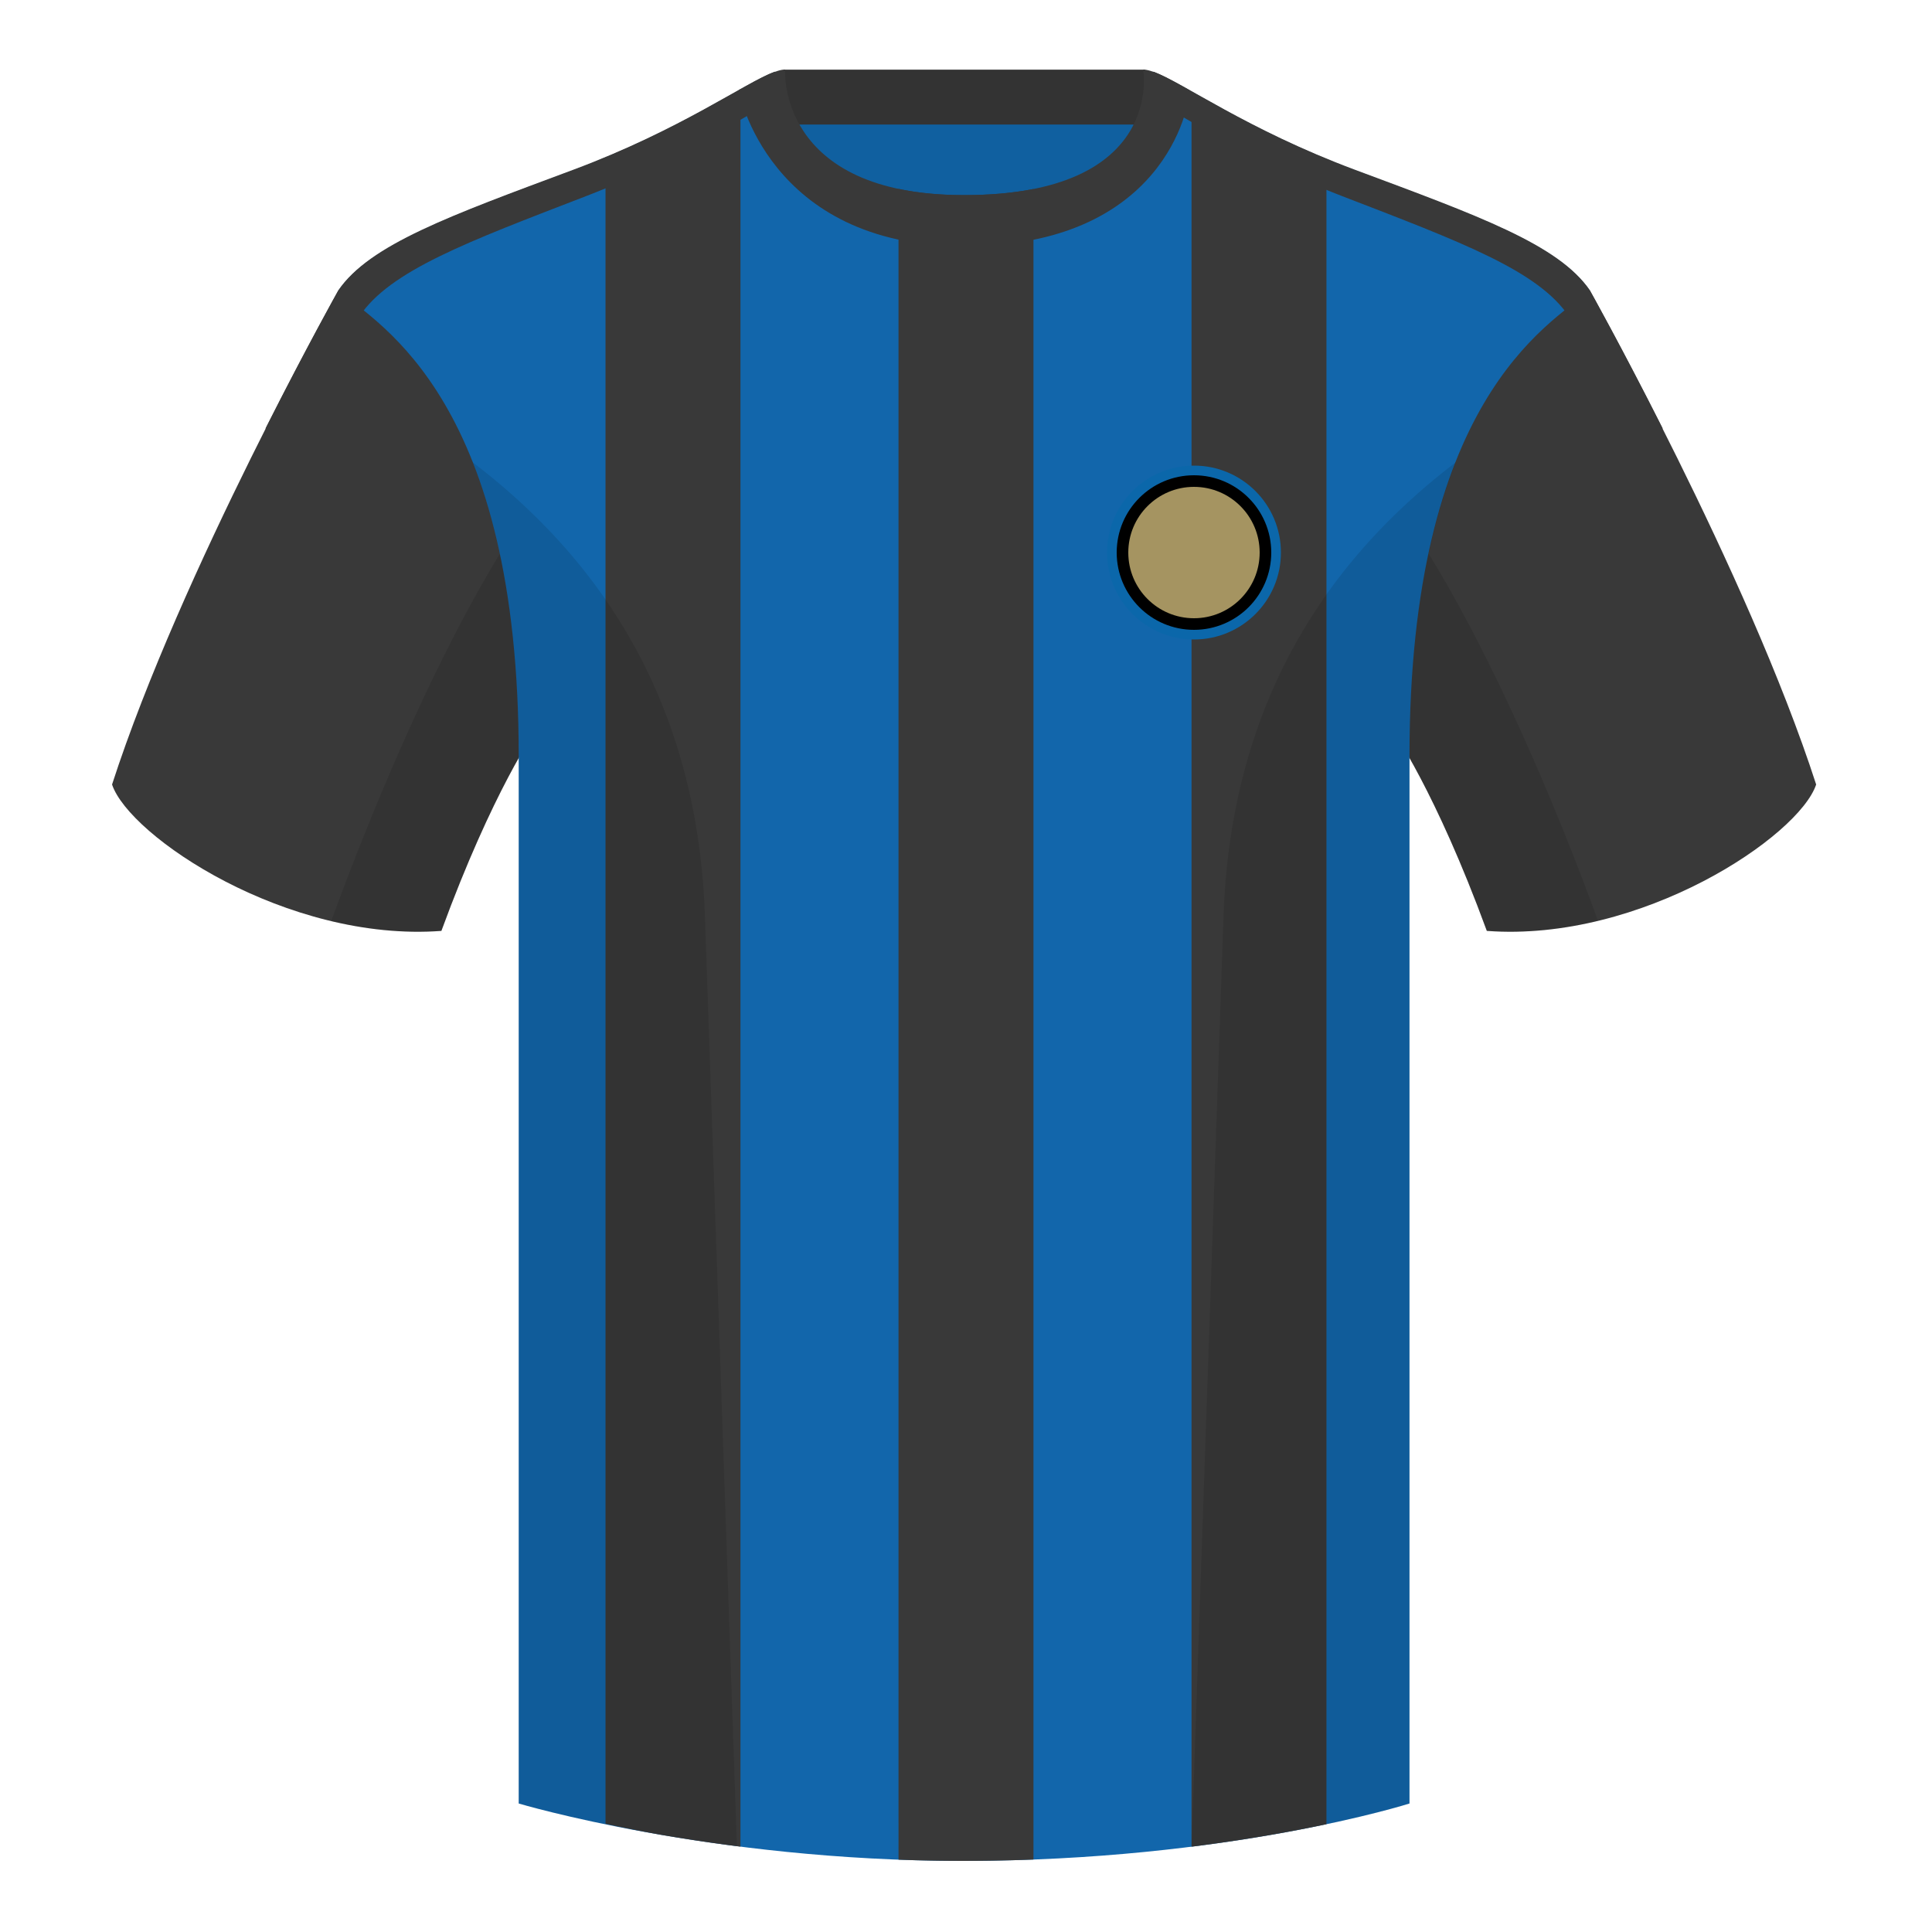
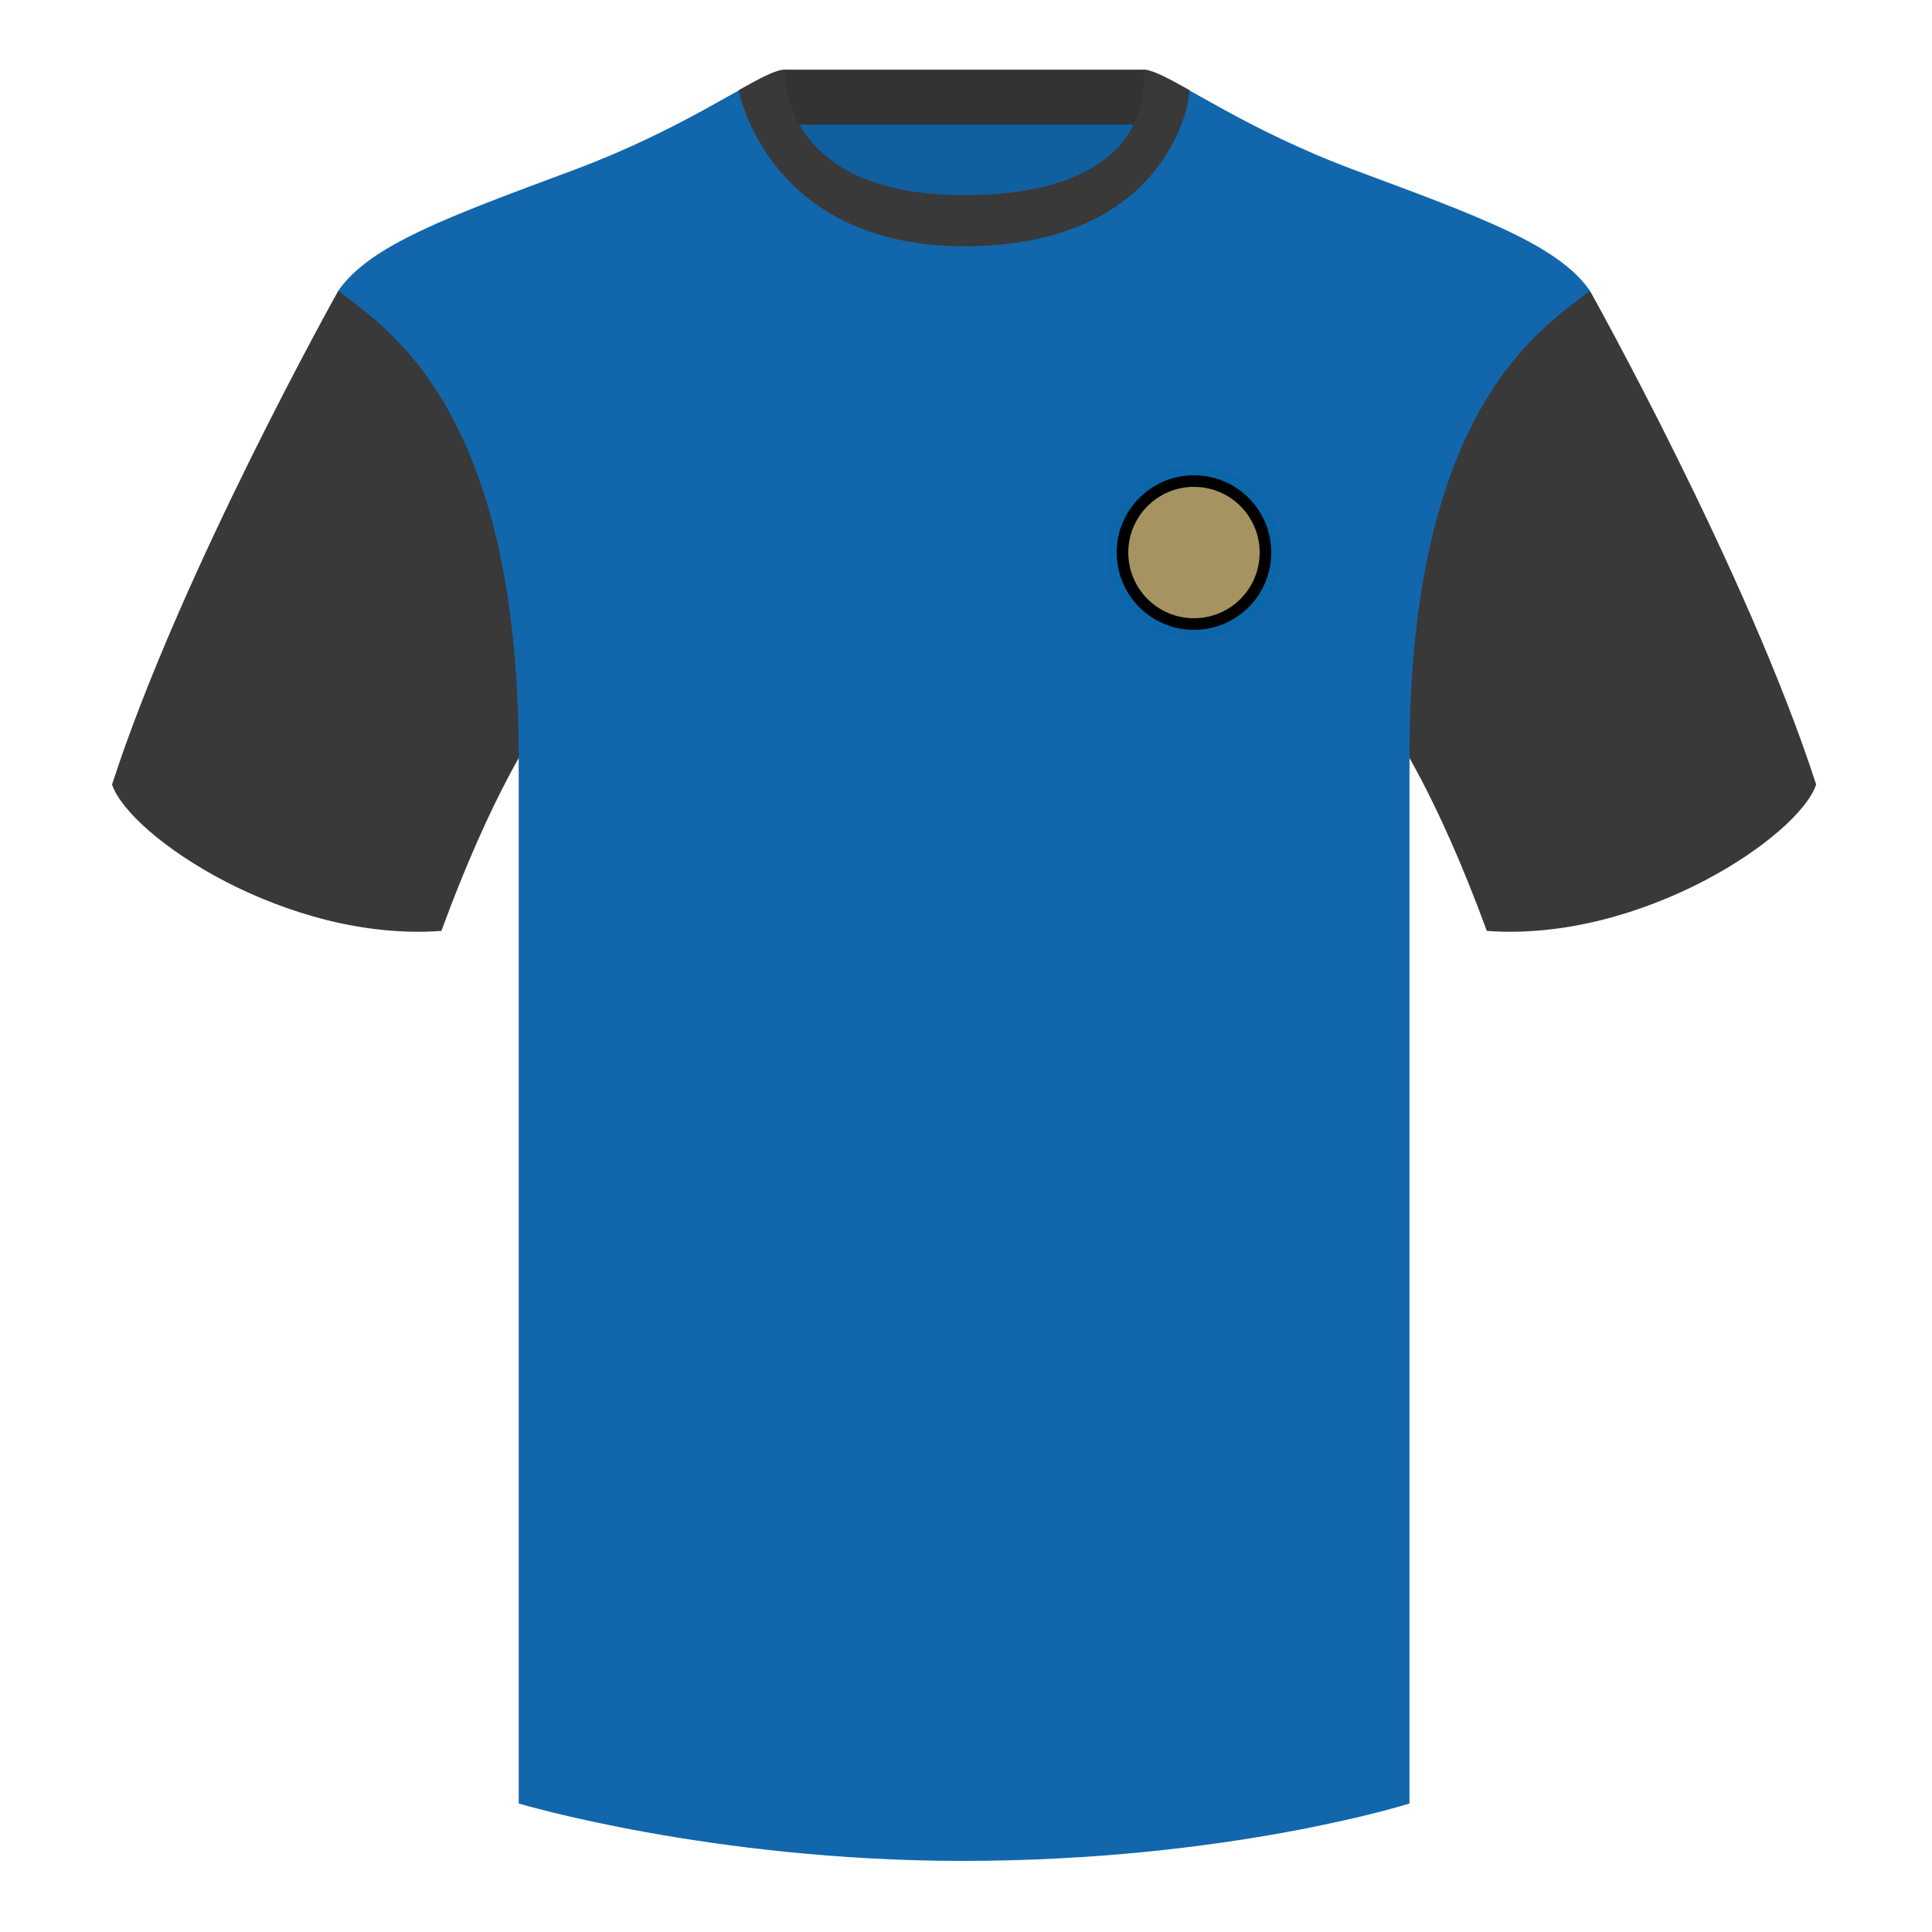
<svg xmlns="http://www.w3.org/2000/svg" width="500" height="500" viewBox="0 0 500 500" fill="none">
  <path fill-rule="evenodd" clip-rule="evenodd" d="M203.003 109.223h93.644V21.928h-93.644v87.295z" fill="#1060A0" />
  <path fill-rule="evenodd" clip-rule="evenodd" d="M202.864 32.228h93.458v-14.2h-93.458v14.2z" fill="#333" />
  <path fill-rule="evenodd" clip-rule="evenodd" d="M87.547 75.258S46.785 148.059 29 203.029c4.445 13.375 45.208 40.86 85.232 37.885 13.34-36.4 24.46-52 24.46-52s2.963-95.085-51.145-113.656zm323.925 0s40.763 72.8 58.548 127.77c-4.445 13.375-45.208 40.86-85.232 37.885-13.34-36.4-24.46-52-24.46-52s-2.963-95.085 51.144-113.656z" fill="#393939" />
  <path fill-rule="evenodd" clip-rule="evenodd" d="M249.511 57.703c-50.082 0-47.798-39.469-48.743-39.14-7.516 2.619-24.132 14.937-52.438 25.495-31.873 11.885-52.626 19.315-60.783 31.2 11.115 8.915 46.695 28.97 46.695 120.344v271.14s49.657 14.856 114.885 14.856c68.929 0 115.648-14.856 115.648-14.856v-271.14c0-91.375 35.58-111.43 46.699-120.344-8.156-11.885-28.909-19.315-60.782-31.2-28.36-10.577-44.982-22.919-52.478-25.509-.927-.32 4.177 39.154-48.703 39.154z" fill="#1266AB" />
-   <path fill-rule="evenodd" clip-rule="evenodd" d="M170.746 474.792c-5.163-.942-9.862-1.894-14.038-2.803V40.751c15.284-6.367 26.598-12.934 34.472-17.356a12.497 12.497 0 01-.009-.05c.154-.086.306-.172.458-.257V477.91c-7.573-.959-14.571-2.03-20.883-3.118zm96.711-425.878V481.248c-5.912.225-12.028.349-18.33.349-5.655 0-11.192-.111-16.591-.315V48.886c4.824 1.02 10.439 1.609 16.973 1.609 6.966 0 12.898-.578 17.948-1.581zm75.829-7.76V472.106c-9.134 1.93-20.934 4.062-34.921 5.815V23.689c8.018 4.511 19.481 11.113 34.921 17.465z" fill="#393939" />
-   <path fill-rule="evenodd" clip-rule="evenodd" d="M68.717 110.864c10.64-21.092 18.83-35.719 18.83-35.719v-.001c8.157-11.885 28.91-19.315 60.783-31.2 28.007-10.447 44.571-22.617 52.198-25.409.185.63.31 3.354 1.13 7.092-7.518 3.04-23.336 14.847-49.942 25.114-30.81 11.885-50.865 19.315-58.747 31.2 0 0-7.812 14.495-17.944 35.245l-6.308-6.322zm361.587 0l-6.308 6.322c-10.132-20.75-17.944-35.245-17.944-35.245-7.882-11.885-27.937-19.315-58.747-31.2-26.605-10.268-42.424-22.075-49.942-25.114.82-3.738.945-6.462 1.13-7.092 7.627 2.792 24.191 14.962 52.198 25.409 31.873 11.885 52.626 19.315 60.783 31.2v.001s8.19 14.627 18.83 35.719z" fill="#393939" />
  <path fill-rule="evenodd" clip-rule="evenodd" d="M307.851 23.345c-5.772-3.24-9.728-5.345-12.007-5.345 0 0 5.881 32.495-46.336 32.495-48.52 0-46.335-32.495-46.335-32.495-2.28 0-6.236 2.105-12.003 5.345 0 0 7.369 40.38 58.403 40.38 51.479 0 58.278-35.895 58.278-40.38z" fill="#393939" />
  <path fill-rule="evenodd" clip-rule="evenodd" d="M309 165.5c12.426 0 22.5-10.074 22.5-22.5s-10.074-22.5-22.5-22.5-22.5 10.074-22.5 22.5 10.074 22.5 22.5 22.5z" fill="#0B67AA" />
  <path fill-rule="evenodd" clip-rule="evenodd" d="M309 163c11.046 0 20-8.954 20-20s-8.954-20-20-20-20 8.954-20 20 8.954 20 20 20z" fill="#000" />
  <path fill-rule="evenodd" clip-rule="evenodd" d="M309 160c9.389 0 17-7.611 17-17s-7.611-17-17-17-17 7.611-17 17 7.611 17 17 17z" fill="#A59461" />
-   <path fill-rule="evenodd" clip-rule="evenodd" d="M413.584 238.323c-9.287 2.238-19.064 3.316-28.797 2.592-8.198-22.369-15.558-36.883-20.013-44.748v270.577s-21.102 6.71-55.866 11.111l-.544-.06c1.88-54.795 5.722-166.47 8.276-240.705 2.055-59.755 31.085-95.29 60.099-117.44-2.675 6.781-5.072 14.606-6.999 23.667 7.354 11.852 24.435 42.069 43.83 94.964.005.014.01.028.014.042zM190.717 477.795c-34.248-4.401-56.476-11.051-56.476-11.051V196.172c-4.456 7.867-11.814 22.379-20.01 44.743-9.633.716-19.309-.332-28.511-2.524a1.056 1.056 0 01.02-.096c19.377-52.848 36.306-83.066 43.61-94.944-1.929-9.075-4.328-16.912-7.006-23.701 29.014 22.15 58.043 57.685 60.099 117.44 2.554 74.235 6.395 185.91 8.276 240.705h-.002z" fill="#000" fill-opacity=".1" />
</svg>